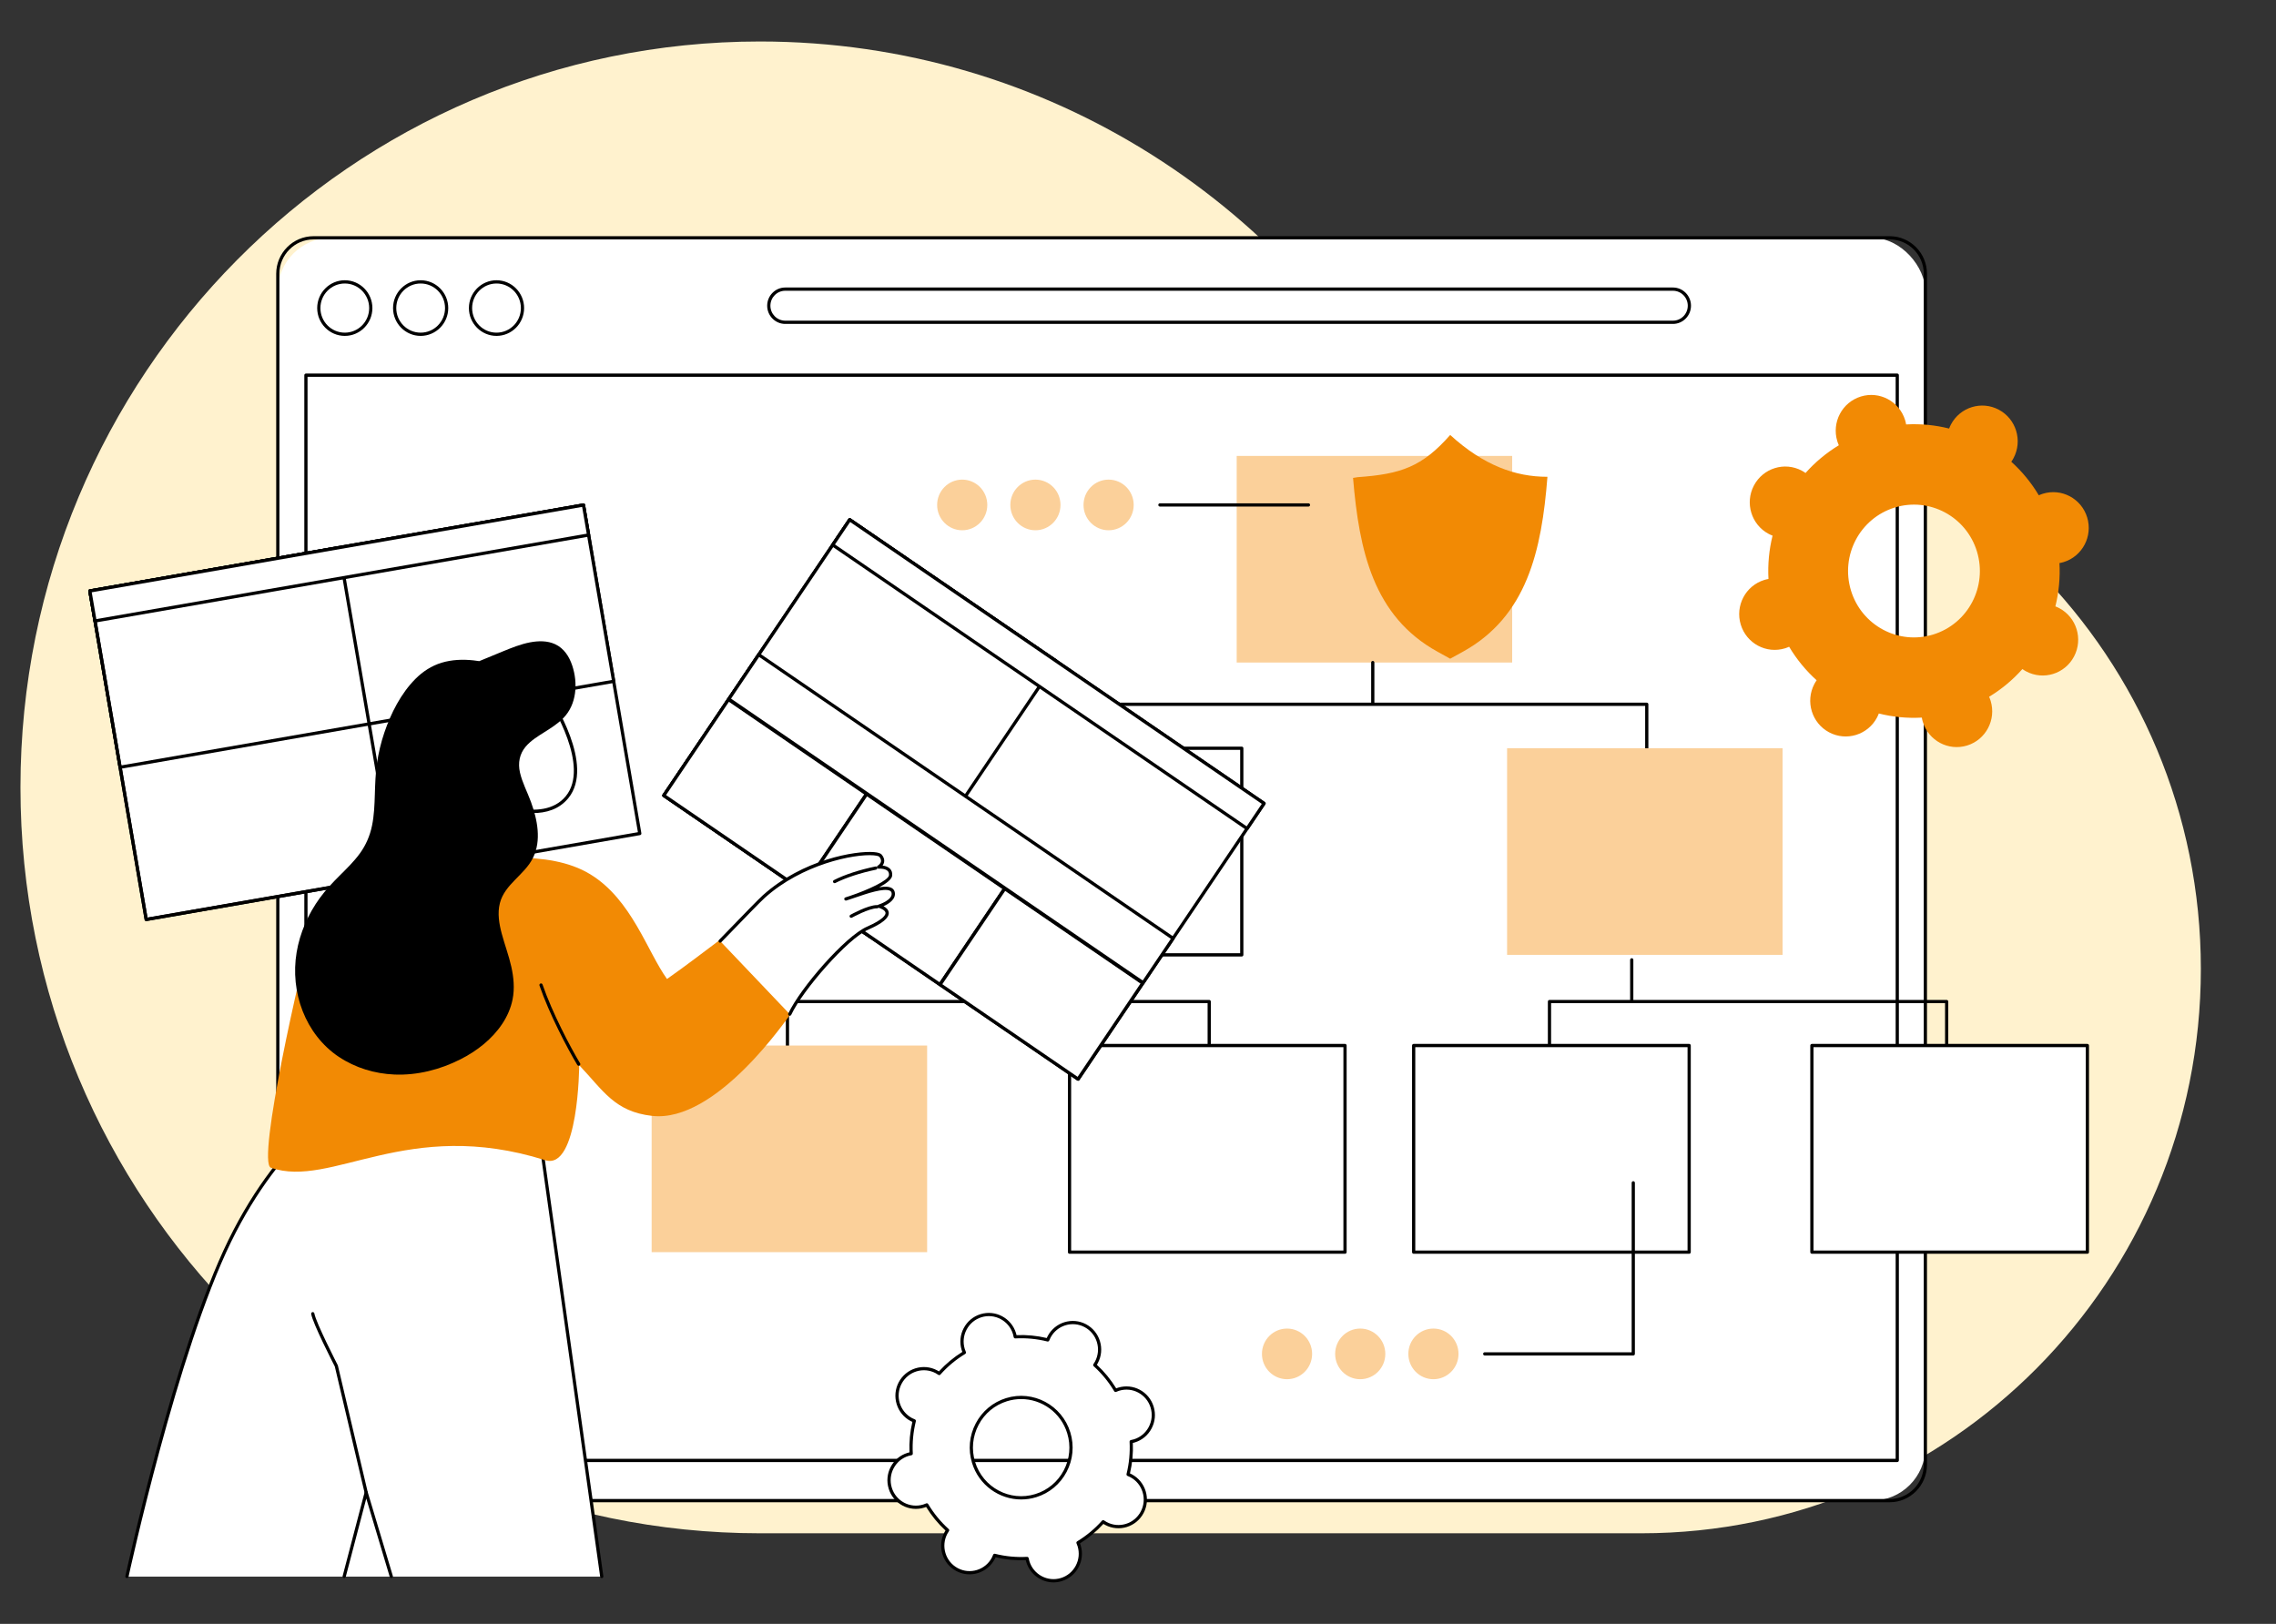
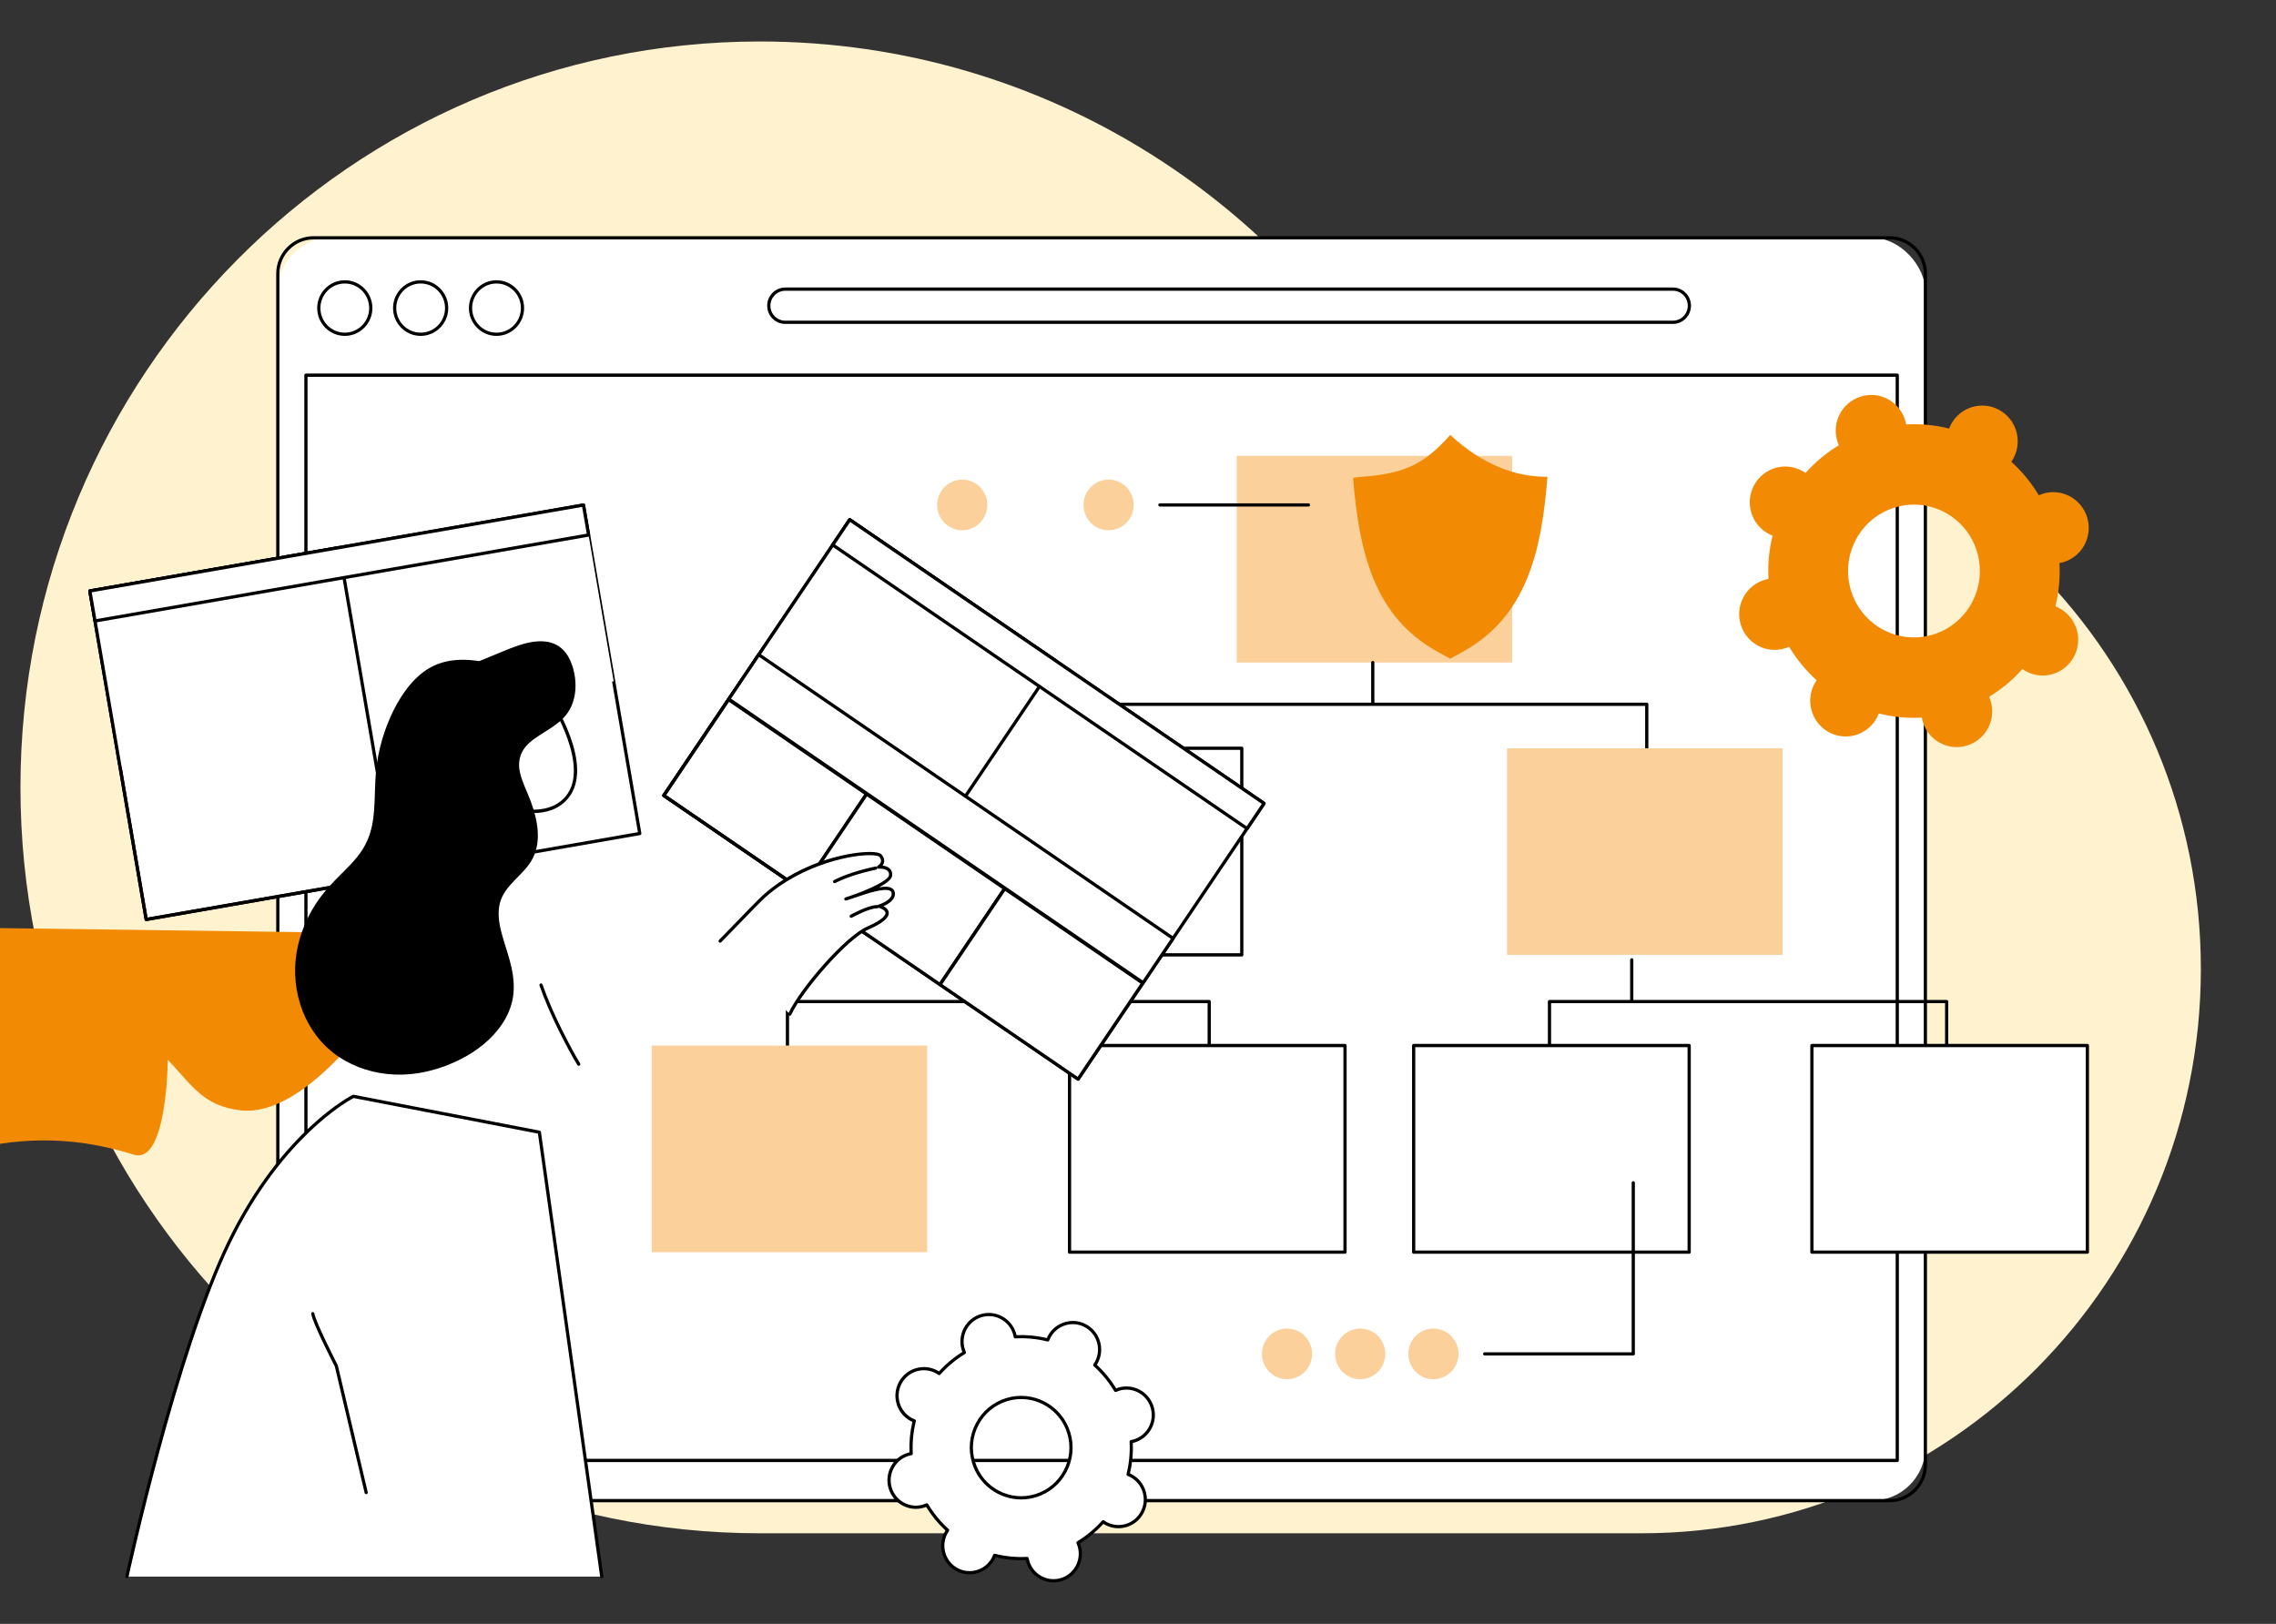
<svg xmlns="http://www.w3.org/2000/svg" id="Layer_1" data-name="Layer 1" viewBox="0 0 384 274">
  <rect x="0" y="0" width="384" height="274" fill="#333333" stroke="none" />
  <defs>
    <style>
      .cls-1 {
        fill: #fbd09a;
      }

      .cls-1, .cls-2, .cls-3, .cls-4, .cls-5, .cls-6 {
        stroke-width: 0px;
      }

      .cls-3 {
        fill: none;
      }

      .cls-4 {
        fill: #fff;
      }

      .cls-5 {
        fill: #fff2ce;
        fill-rule: evenodd;
      }

      .cls-6 {
        fill: #f28a04;
      }
    </style>
  </defs>
  <rect class="cls-3" width="384" height="274" />
  <g>
    <path class="cls-5" d="m276.925,68.265c-13.277,0-25.91,2.77-37.371,7.76C218.972,35.071,176.844,7,128.213,7,59.309,7,3.452,63.348,3.452,132.858c0,69.509,55.858,125.858,124.761,125.858h148.713c26.067,0,49.666-10.658,66.748-27.891,17.082-17.232,27.648-41.039,27.648-67.334,0-52.591-42.262-95.225-94.396-95.225" />
    <g id="Sitemap_creation" data-name="Sitemap creation">
      <g>
        <g>
          <rect class="cls-4" x="46.871" y="40.128" width="277.974" height="213.077" rx="9.005" ry="9.005" />
          <path class="cls-2" d="m318.826,253.479H52.89c-3.469,0-6.29-2.847-6.29-6.346V46.2c0-3.499,2.822-6.346,6.29-6.346h265.935c3.469,0,6.29,2.847,6.29,6.346v200.933c0,3.499-2.822,6.346-6.29,6.346ZM52.89,40.402c-3.17,0-5.748,2.601-5.748,5.799v200.933c0,3.198,2.579,5.799,5.748,5.799h265.935c3.17,0,5.748-2.601,5.748-5.799V46.2c0-3.198-2.579-5.799-5.748-5.799H52.89Z" />
        </g>
        <g>
          <g>
-             <ellipse class="cls-4" cx="58.173" cy="51.983" rx="4.385" ry="4.42" />
            <path class="cls-2" d="m58.173,56.676c-2.568,0-4.656-2.106-4.656-4.694,0-2.588,2.089-4.694,4.656-4.694s4.656,2.106,4.656,4.694c0,2.588-2.089,4.694-4.656,4.694Zm0-8.84c-2.269,0-4.114,1.86-4.114,4.147,0,2.287,1.846,4.147,4.114,4.147,2.269,0,4.114-1.86,4.114-4.147,0-2.287-1.846-4.147-4.114-4.147Z" />
          </g>
          <g>
            <ellipse class="cls-4" cx="70.971" cy="51.983" rx="4.385" ry="4.42" />
            <path class="cls-2" d="m70.971,56.676c-2.568,0-4.656-2.106-4.656-4.694,0-2.588,2.089-4.694,4.656-4.694,2.568,0,4.656,2.106,4.656,4.694,0,2.588-2.089,4.694-4.656,4.694Zm0-8.84c-2.269,0-4.114,1.86-4.114,4.147,0,2.287,1.846,4.147,4.114,4.147,2.269,0,4.114-1.86,4.114-4.147,0-2.287-1.846-4.147-4.114-4.147Z" />
          </g>
          <g>
            <ellipse class="cls-4" cx="83.769" cy="51.983" rx="4.385" ry="4.42" />
            <path class="cls-2" d="m83.769,56.676c-2.568,0-4.656-2.106-4.656-4.694,0-2.588,2.089-4.694,4.656-4.694,2.568,0,4.656,2.106,4.656,4.694,0,2.588-2.089,4.694-4.656,4.694Zm0-8.84c-2.269,0-4.114,1.86-4.114,4.147,0,2.287,1.846,4.147,4.114,4.147,2.269,0,4.114-1.86,4.114-4.147,0-2.287-1.846-4.147-4.114-4.147Z" />
          </g>
        </g>
        <g>
          <path class="cls-4" d="m282.253,54.382h-149.771c-1.532,0-2.774-1.253-2.774-2.798,0-1.545,1.242-2.798,2.774-2.798h149.771c1.532,0,2.774,1.253,2.774,2.798,0,1.545-1.242,2.798-2.774,2.798Z" />
          <path class="cls-2" d="m282.253,54.656h-149.771c-1.679,0-3.045-1.378-3.045-3.072,0-1.694,1.366-3.072,3.045-3.072h149.771c1.679,0,3.045,1.378,3.045,3.072,0,1.694-1.366,3.072-3.045,3.072Zm-149.771-5.597c-1.38,0-2.503,1.133-2.503,2.525,0,1.392,1.123,2.525,2.503,2.525h149.771c1.38,0,2.503-1.133,2.503-2.525,0-1.392-1.123-2.525-2.503-2.525h-149.771Z" />
        </g>
        <path class="cls-2" d="m320.101,246.697H51.615c-.15,0-.271-.123-.271-.273V63.304c0-.151.121-.273.271-.273h268.486c.15,0,.271.122.271.273v183.119c0,.151-.121.273-.271.273Zm-268.215-.547h267.944V63.578H51.886v182.572Z" />
      </g>
      <g>
        <g>
          <polygon class="cls-4" points="107.941 140.642 24.666 155.145 15.164 99.717 98.439 85.214 107.941 140.642" />
          <path class="cls-2" d="m24.666,155.418c-.129,0-.244-.094-.267-.227l-9.502-55.427c-.012-.072.004-.145.046-.204.042-.059.105-.1.176-.112l83.275-14.503c.148-.025.288.074.313.223l9.503,55.427c.012.072-.004.145-.046.204-.042.059-.105.1-.176.112l-83.275,14.503c-.016.003-.031.004-.046.004Zm-9.189-55.478l9.41,54.888,82.74-14.41-9.41-54.888-82.74,14.41Z" />
        </g>
        <g>
          <polygon class="cls-4" points="103.538 114.959 20.263 129.462 15.164 99.717 98.439 85.214 103.538 114.959" />
-           <path class="cls-2" d="m20.263,129.735c-.129,0-.244-.094-.267-.227l-5.099-29.745c-.012-.072.004-.145.046-.204.042-.059.105-.1.176-.112l83.275-14.503c.148-.025.288.074.313.223l5.099,29.745c.012.072-.004.145-.046.204-.042.059-.105.1-.176.112l-83.275,14.503c-.016.003-.031.004-.046.004Zm-4.786-29.795l5.007,29.206,82.74-14.41-5.007-29.206-82.74,14.41Z" />
        </g>
        <path class="cls-2" d="m24.666,155.418c-.129,0-.244-.094-.267-.227l-9.502-55.428c-.012-.071.004-.145.046-.204.042-.059.105-.1.176-.112l42.015-7.317c.147-.025.288.074.313.223l9.502,55.428c.012.071-.004.145-.046.204-.042.059-.105.1-.176.112l-42.015,7.317c-.016.003-.031.004-.046.004Zm-9.189-55.478l9.41,54.888,41.48-7.224-9.41-54.888-41.481,7.224Z" />
        <g>
          <polygon class="cls-4" points="99.306 90.275 16.031 104.777 15.164 99.717 98.439 85.214 99.306 90.275" />
          <path class="cls-2" d="m16.031,105.051c-.129,0-.244-.094-.267-.227l-.868-5.06c-.012-.072.004-.145.046-.204.042-.059.105-.1.176-.112l83.275-14.503c.148-.025.288.074.313.223l.868,5.06c.012.072-.004.145-.046.204-.042.059-.105.1-.176.112l-83.275,14.503c-.015.003-.031.004-.046.004Zm-.554-5.111l.775,4.521,82.74-14.41-.775-4.521-82.74,14.41Z" />
        </g>
      </g>
      <g>
        <rect class="cls-1" x="208.65" y="76.929" width="46.48" height="34.863" />
        <g>
          <path class="cls-2" d="m185.942,144.75c-.15,0-.271-.122-.271-.273v-25.641c0-.151.121-.273.271-.273h91.896c.15,0,.271.122.271.273v24.279c0,.151-.121.273-.271.273-.15,0-.271-.122-.271-.273v-24.005h-91.354v25.367c0,.151-.121.273-.271.273Z" />
          <path class="cls-2" d="m231.61,118.875c-.15,0-.271-.122-.271-.273v-6.809c0-.151.121-.273.271-.273.15,0,.271.122.271.273v6.809c0,.151-.121.273-.271.273Z" />
        </g>
        <g>
          <rect class="cls-4" x="163.029" y="126.254" width="46.48" height="34.863" />
          <path class="cls-2" d="m209.51,161.391h-46.48c-.15,0-.271-.122-.271-.273v-34.863c0-.151.121-.273.271-.273h46.48c.15,0,.271.122.271.273v34.863c0,.151-.121.273-.271.273Zm-46.209-.547h45.938v-34.316h-45.938v34.316Z" />
        </g>
        <rect class="cls-1" x="254.271" y="126.254" width="46.48" height="34.863" />
        <g>
          <g>
            <path class="cls-2" d="m132.856,194.911c-.15,0-.271-.122-.271-.273v-25.641c0-.151.121-.273.271-.273h71.159c.15,0,.271.122.271.273v24.279c0,.151-.121.273-.271.273-.15,0-.271-.122-.271-.273v-24.005h-70.617v25.367c0,.151-.121.273-.271.273Z" />
            <path class="cls-2" d="m190.137,169.036c-.15,0-.271-.122-.271-.273v-6.809c0-.151.121-.273.271-.273.15,0,.271.122.271.273v6.809c0,.151-.121.273-.271.273Z" />
          </g>
          <rect class="cls-1" x="109.943" y="176.416" width="46.48" height="34.863" />
          <g>
            <rect class="cls-4" x="180.448" y="176.416" width="46.48" height="34.863" />
            <path class="cls-2" d="m226.928,211.552h-46.48c-.15,0-.271-.122-.271-.273v-34.863c0-.151.121-.273.271-.273h46.48c.15,0,.271.122.271.273v34.863c0,.151-.121.273-.271.273Zm-46.209-.547h45.938v-34.316h-45.938v34.316Z" />
          </g>
        </g>
        <g>
          <g>
            <path class="cls-2" d="m328.436,194.911c-.15,0-.271-.122-.271-.273v-25.367h-66.47v24.005c0,.151-.121.273-.271.273-.15,0-.271-.122-.271-.273v-24.279c0-.151.121-.273.271-.273h67.012c.15,0,.271.122.271.273v25.641c0,.151-.121.273-.271.273Z" />
            <path class="cls-2" d="m275.302,169.036c-.15,0-.271-.122-.271-.273v-6.809c0-.151.121-.273.271-.273.15,0,.271.122.271.273v6.809c0,.151-.121.273-.271.273Z" />
          </g>
          <g>
            <rect class="cls-4" x="305.698" y="176.416" width="46.48" height="34.863" transform="translate(657.876 387.694) rotate(180)" />
            <path class="cls-2" d="m352.178,211.552h-46.48c-.15,0-.271-.122-.271-.273v-34.863c0-.151.121-.273.271-.273h46.48c.15,0,.271.122.271.273v34.863c0,.151-.121.273-.271.273Zm-46.209-.547h45.938v-34.316h-45.938v34.316Z" />
          </g>
          <g>
            <rect class="cls-4" x="238.511" y="176.416" width="46.48" height="34.863" transform="translate(523.502 387.694) rotate(180)" />
            <path class="cls-2" d="m284.991,211.552h-46.48c-.15,0-.271-.122-.271-.273v-34.863c0-.151.121-.273.271-.273h46.48c.15,0,.271.122.271.273v34.863c0,.151-.121.273-.271.273Zm-46.209-.547h45.938v-34.316h-45.938v34.316Z" />
          </g>
        </g>
      </g>
      <g>
        <g>
          <polygon class="cls-4" points="181.903 182.09 112 134.224 143.361 87.697 213.264 135.563 181.903 182.09" />
          <path class="cls-2" d="m181.902,182.363c-.052,0-.105-.015-.152-.047l-69.903-47.866c-.06-.041-.101-.104-.114-.175-.014-.071.002-.145.042-.205l31.362-46.527c.084-.124.253-.157.376-.072l69.903,47.866c.06.041.101.104.114.175.014.071-.002.145-.042.205l-31.362,46.527c-.052.078-.138.12-.225.12Zm-69.526-48.212l69.454,47.559,31.057-46.075-69.454-47.559-31.057,46.075Z" />
        </g>
        <g>
          <polygon class="cls-4" points="146.876 158.105 112 134.224 143.361 87.697 178.238 111.578 146.876 158.105" />
          <path class="cls-2" d="m146.876,158.379c-.052,0-.105-.015-.152-.047l-34.876-23.881c-.06-.041-.101-.104-.114-.175-.014-.071.002-.145.042-.205l31.362-46.527c.084-.124.253-.157.376-.072l34.876,23.881c.06.041.101.104.114.175.014.071-.002.145-.042.205l-31.362,46.527c-.052.078-.138.12-.224.12Zm-34.499-24.227l34.428,23.574,31.057-46.074-34.428-23.574-31.057,46.075Z" />
        </g>
        <g>
-           <polygon class="cls-4" points="135.276 150.162 112 134.224 122.913 118.034 146.189 133.972 135.276 150.162" />
          <path class="cls-2" d="m135.276,150.436c-.052,0-.105-.015-.152-.047l-23.277-15.938c-.06-.041-.101-.104-.114-.175-.014-.071.002-.145.042-.205l10.913-16.19c.084-.124.253-.157.376-.072l23.277,15.939c.06.041.101.104.114.175.014.071-.002.145-.042.205l-10.913,16.19c-.052.078-.138.12-.224.12Zm-22.9-16.284l22.828,15.631,10.608-15.738-22.828-15.632-10.608,15.738Z" />
        </g>
        <g>
          <polygon class="cls-4" points="158.58 166.12 135.304 150.181 146.217 133.991 169.493 149.93 158.58 166.12" />
          <path class="cls-2" d="m158.58,166.393c-.052,0-.105-.015-.152-.047l-23.277-15.939c-.06-.041-.101-.104-.114-.175-.014-.071.002-.145.042-.205l10.913-16.19c.084-.124.253-.157.376-.072l23.277,15.938c.06.041.101.104.114.175.014.071-.002.145-.042.205l-10.913,16.19c-.052.078-.138.12-.224.12Zm-22.9-16.285l22.828,15.632,10.608-15.738-22.828-15.631-10.608,15.738Z" />
        </g>
        <g>
          <polygon class="cls-4" points="181.884 182.077 158.608 166.138 169.521 149.948 192.797 165.887 181.884 182.077" />
          <path class="cls-2" d="m181.884,182.35c-.052,0-.105-.015-.152-.047l-23.276-15.938c-.06-.041-.101-.104-.114-.175-.014-.071.002-.145.042-.205l10.913-16.19c.084-.124.253-.157.376-.072l23.277,15.939c.06.041.101.104.114.175.014.071-.002.145-.042.205l-10.913,16.19c-.052.078-.138.12-.224.12Zm-22.899-16.284l22.828,15.631,10.608-15.738-22.828-15.632-10.608,15.738Z" />
        </g>
        <g>
          <polygon class="cls-4" points="210.401 139.81 140.498 91.944 143.361 87.697 213.264 135.563 210.401 139.81" />
          <path class="cls-2" d="m210.401,140.084c-.052,0-.105-.015-.152-.047l-69.903-47.866c-.06-.041-.101-.104-.114-.175-.014-.071.002-.145.042-.205l2.863-4.248c.084-.124.253-.157.376-.072l69.903,47.866c.06.041.101.104.114.175.014.071-.002.145-.042.205l-2.863,4.248c-.052.078-.138.12-.225.12Zm-69.526-48.212l69.454,47.559,2.558-3.795-69.454-47.559-2.558,3.795Z" />
        </g>
        <g>
          <polygon class="cls-4" points="192.867 165.822 122.965 117.957 128.014 110.466 197.917 158.332 192.867 165.822" />
          <path class="cls-2" d="m192.867,166.096c-.052,0-.105-.015-.152-.047l-69.903-47.866c-.06-.041-.101-.104-.114-.175-.014-.071.002-.145.042-.205l5.049-7.491c.084-.124.253-.157.376-.072l69.903,47.866c.06.041.101.104.114.175.014.071-.002.145-.042.205l-5.049,7.491c-.052.078-.138.12-.224.12Zm-69.526-48.212l69.454,47.559,4.744-7.038-69.454-47.559-4.744,7.038Z" />
        </g>
      </g>
      <g>
        <g>
          <path class="cls-4" d="m90.998,191.044l10.525,74.953h-35.504l-4.239-14.154-3.709,14.154H21.418s8.186-37.921,17.346-56.615c9.161-18.694,20.855-24.391,20.855-24.391l31.38,6.053Z" />
          <g>
            <path class="cls-4" d="m21.418,265.997s8.186-37.921,17.346-56.615c9.161-18.694,20.855-24.391,20.855-24.391l31.38,6.053,10.525,74.953H21.418Z" />
            <path class="cls-2" d="m21.418,266.27c-.019,0-.038-.002-.058-.006-.146-.032-.239-.178-.207-.326.082-.379,8.298-38.169,17.368-56.678,9.096-18.563,20.862-24.458,20.98-24.516.052-.026.112-.033.169-.022l31.38,6.053c.114.022.201.115.218.23l10.525,74.953c.021.15-.082.288-.23.309-.15.019-.285-.083-.307-.232l-10.497-74.759-31.098-5.999c-1.032.542-12.032,6.636-20.652,24.226-9.041,18.45-17.243,56.173-17.324,56.552-.028.128-.14.215-.265.215Z" />
          </g>
          <g>
            <polygon class="cls-4" points="66.019 265.997 61.78 251.843 58.07 265.997 66.019 265.997" />
-             <path class="cls-2" d="m66.019,266.27c-.116,0-.224-.076-.259-.194l-3.962-13.229-3.465,13.22c-.038.146-.187.234-.331.194-.145-.039-.231-.188-.193-.334l3.71-14.154c.031-.118.136-.201.257-.203.128.007.229.077.264.194l4.239,14.154c.043.144-.038.297-.181.341-.026.008-.052.012-.078.012Z" />
          </g>
          <g>
            <path class="cls-4" d="m61.78,251.843l-5.034-21.364s-3.709-7.21-3.974-8.813l9.009,30.177Z" />
            <path class="cls-2" d="m61.779,252.116c-.123,0-.234-.085-.263-.21l-5.027-21.331c-.297-.577-3.723-7.274-3.986-8.864-.025-.149.075-.29.223-.315.15-.026.288.076.312.225.255,1.542,3.911,8.66,3.948,8.732.01.02.018.041.023.063l5.034,21.364c.035.147-.055.294-.201.329-.021.005-.042.007-.063.007Z" />
          </g>
        </g>
        <g>
          <g>
-             <path class="cls-6" d="m52.506,157.306c.557-1.82,5.057-7.549,6.182-9.08,2.591-3.524,12.912-2.06,17.237-2.545,5.433-.61,16.501-2.529,23.655,1.833,7.001,4.269,9.609,13.02,12.956,17.674,3.294-2.318,5.944-4.366,9.388-6.947l11.526,12.774c-.618.757-12.585,18.516-23.449,17.269-6.324-.725-8.214-4.273-12.276-8.546,0,0-.088,17.803-5.741,16.023-23.31-7.342-36.029,4.834-46.274,1.273-2.482-.863,5.21-34.555,6.796-39.729Z" />
+             <path class="cls-6" d="m52.506,157.306l11.526,12.774c-.618.757-12.585,18.516-23.449,17.269-6.324-.725-8.214-4.273-12.276-8.546,0,0-.088,17.803-5.741,16.023-23.31-7.342-36.029,4.834-46.274,1.273-2.482-.863,5.21-34.555,6.796-39.729Z" />
            <path class="cls-2" d="m97.637,179.834c-.092,0-.181-.047-.232-.132-1.668-2.775-4.745-8.634-6.383-13.405-.049-.143.026-.298.168-.348.142-.05.296.026.345.169,1.624,4.731,4.678,10.546,6.335,13.3.078.129.037.297-.091.376-.044.027-.092.04-.14.04Z" />
          </g>
          <g>
            <g>
              <path class="cls-4" d="m133.245,171.124c1.928-4.133,9.527-12.935,13.132-14.51,6.059-2.647,1.921-3.712,1.921-3.712,0,0,2.715-.809,2.393-2.315-.379-1.774-5.558.336-7.24.856-.454.152-.739.241-.739.241,0,0,.286-.101.739-.241,1.852-.621,6.691-2.453,6.807-3.737.144-1.599-2.038-1.403-2.038-1.403,0,0,1.299-.714.347-1.911-.857-1.077-11.969-.074-19.697,6.887-1.097.988-6.508,6.661-7.369,7.512l11.746,12.334Z" />
              <path class="cls-2" d="m133.245,171.397c-.039,0-.078-.008-.115-.026-.136-.064-.194-.227-.13-.364,2-4.287,9.599-13.041,13.269-14.644,2.895-1.265,3.157-2.05,3.136-2.33-.036-.468-.881-.791-1.174-.867-.118-.031-.201-.137-.204-.26-.002-.123.077-.232.194-.267.025-.007,2.466-.774,2.205-1.995-.031-.147-.109-.251-.245-.328-.97-.554-4.04.5-5.689,1.066-.38.131-.71.244-.962.322-.451.151-.738.241-.738.241-.14.043-.291-.034-.337-.176-.046-.142.029-.294.168-.344,0,0,.29-.102.749-.244,3.147-1.056,6.539-2.643,6.616-3.5.028-.306-.043-.54-.216-.715-.39-.396-1.235-.415-1.528-.391-.133.013-.246-.07-.283-.194-.037-.124.017-.257.13-.319.004-.002.46-.262.542-.684.048-.25-.045-.524-.277-.816-.006-.007-.146-.173-.946-.24-3.326-.276-12.117,1.536-18.36,7.159-.717.646-3.333,3.352-5.244,5.328-1.017,1.052-1.821,1.884-2.116,2.176-.107.106-.279.104-.383-.004-.105-.108-.103-.281.004-.387.291-.288,1.133-1.159,2.108-2.167,1.916-1.982,4.54-4.696,5.271-5.354,6.74-6.07,15.708-7.555,18.766-7.296.701.059,1.134.203,1.324.442.338.425.468.852.385,1.268-.044.221-.143.408-.258.561.411.051.912.187,1.25.529.29.293.416.68.374,1.152-.058.646-.997,1.348-2.191,1.986.896-.15,1.639-.145,2.111.124.269.153.444.392.508.689.259,1.213-1.047,2.001-1.898,2.377.407.212.846.56.887,1.084.07.887-1.062,1.828-3.461,2.875-3.485,1.522-11.057,10.223-12.994,14.375-.046.099-.143.157-.245.157Z" />
            </g>
            <path class="cls-2" d="m143.609,154.871c-.096,0-.188-.051-.238-.142-.072-.132-.025-.299.107-.371.122-.068,2.966-1.64,4.462-1.64.021,0,.041 0.0.061.001.15.005.267.131.263.282-.005.151-.128.266-.279.265-1.333-.032-4.216,1.555-4.245,1.571-.041.023-.086.034-.131.034Z" />
            <path class="cls-2" d="m140.812,149.023c-.099,0-.194-.054-.242-.15-.068-.135-.015-.299.119-.368,1.772-.909,4.326-1.747,7.009-2.3.146-.03.29.065.32.213.03.148-.065.292-.211.323-2.637.544-5.141,1.365-6.872,2.252-.039.02-.081.03-.123.03Z" />
          </g>
        </g>
        <g>
          <g>
            <path class="cls-4" d="m92.625,117.703s7.53,11.354,3.043,16.809c-4.487,5.455-14.909-.133-14.909-.133,0,0,5.352-19.292,11.866-16.676Z" />
            <path class="cls-2" d="m89.901,137.194c-4.395,0-8.982-2.419-9.269-2.573-.112-.06-.168-.191-.134-.315.159-.574,3.959-14.084,9.167-16.684,1.032-.515,2.061-.573,3.06-.172.051.02.095.056.125.102.312.471,7.59,11.588,3.026,17.136-1.545,1.878-3.735,2.507-5.975,2.507Zm-8.819-2.956c1.439.719,10.414,4.919,14.377.1,4.126-5.017-2.391-15.444-3.013-16.411-.836-.312-1.667-.251-2.54.185-4.648,2.32-8.309,14.361-8.824,16.126Z" />
          </g>
          <path class="cls-2" d="m57.192,178.338c2.757,1.843,6.04,2.83,9.335,2.97,3.871.164,7.744-.831,11.189-2.582,2.759-1.402,5.303-3.381,7.034-5.988.829-1.248,1.444-2.65,1.735-4.126.36-1.828.184-3.701-.22-5.506-.421-1.883-1.107-3.687-1.606-5.548-.445-1.66-.755-3.467-.321-5.164.817-3.198,4.139-4.754,5.565-7.601,1.491-2.977.761-6.497-.319-9.479-.601-1.66-1.467-3.248-1.858-4.979-.358-1.582-.08-3.135.981-4.371.864-1.008,2.022-1.715,3.13-2.415,1.127-.712,2.274-1.428,3.212-2.389,2.266-2.321,2.482-5.916,1.492-8.878-.505-1.512-1.396-2.895-2.872-3.581-1.316-.611-2.819-.582-4.217-.319-1.574.296-3.057.898-4.536,1.498-1.357.55-2.708,1.112-4.059,1.676-.332-.052-.665-.099-1.001-.134-1.792-.188-3.619-.121-5.352.403-1.689.511-3.185,1.488-4.427,2.74-2.444,2.465-4.118,5.776-5.23,9.045-.57,1.677-.983,3.406-1.24,5.16-.255,1.744-.309,3.502-.363,5.262-.055,1.778-.118,3.571-.484,5.317-.354,1.689-1.025,3.243-2.035,4.639-1.005,1.387-2.246,2.582-3.454,3.787-1.192,1.189-2.34,2.407-3.331,3.774-1.954,2.697-3.341,5.845-3.893,9.145-1.118,6.683,1.445,13.84,7.142,17.648Z" />
        </g>
      </g>
      <path class="cls-6" d="m344.663,83.311c-.236.073-.461.163-.68.261-1.275-2.138-2.845-4.038-4.641-5.659.137-.199.268-.404.383-.624,1.549-2.943.437-6.594-2.484-8.154-2.921-1.56-6.545-.438-8.093,2.505-.115.219-.212.443-.298.669-2.34-.588-4.782-.83-7.254-.693-.042-.238-.095-.477-.167-.714-.97-3.184-4.319-4.973-7.48-3.994-3.161.978-4.936,4.353-3.966,7.537.072.237.162.464.259.685-2.122,1.285-4.008,2.867-5.617,4.677-.197-.138-.401-.269-.619-.386-2.921-1.56-6.545-.438-8.093,2.505-1.549,2.943-.437,6.594,2.484,8.154.218.116.44.213.664.3-.584,2.358-.825,4.818-.69,7.309-.236.043-.473.095-.709.168-3.161.978-4.936,4.353-3.966,7.537.97,3.184,4.319,4.973,7.48,3.994.236-.073.461-.163.68-.262,1.275,2.138,2.845,4.038,4.641,5.659-.137.199-.268.404-.383.624-1.549,2.943-.437,6.594,2.484,8.154,2.921,1.56,6.545.438,8.093-2.505.115-.219.212-.443.298-.669,2.34.588,4.782.83,7.254.693.042.238.095.477.167.714.97,3.184,4.319,4.973,7.48,3.994,3.161-.978,4.936-4.353,3.966-7.537-.072-.237-.162-.464-.259-.685,2.122-1.285,4.008-2.867,5.617-4.677.197.138.402.269.619.386,2.921,1.56,6.545.438,8.093-2.505,1.549-2.943.437-6.594-2.484-8.154-.218-.116-.44-.213-.664-.3.584-2.358.825-4.818.69-7.309.236-.043.473-.095.709-.168,3.161-.978,4.936-4.353,3.966-7.537-.97-3.184-4.319-4.973-7.48-3.994Zm-18.481,23.747c-5.87,1.817-12.089-1.504-13.891-7.418-1.802-5.914,1.496-12.18,7.366-13.997,5.87-1.817,12.089,1.504,13.891,7.418,1.802,5.914-1.496,12.18-7.366,13.997Z" />
      <g>
        <path class="cls-4" d="m188.729,234.407c-.178.055-.348.123-.514.198-.964-1.616-2.151-3.053-3.509-4.278.104-.15.202-.306.29-.472,1.171-2.225.33-4.985-1.878-6.165-2.208-1.179-4.948-.331-6.119,1.894-.087.166-.16.335-.225.506-1.769-.444-3.615-.628-5.484-.524-.032-.18-.072-.36-.126-.54-.734-2.407-3.265-3.76-5.655-3.02-2.39.74-3.732,3.291-2.999,5.698.055.179.122.351.196.518-1.605.972-3.031,2.168-4.247,3.536-.149-.105-.304-.204-.468-.292-2.208-1.179-4.948-.331-6.119,1.894-1.171,2.225-.33,4.985,1.878,6.165.165.088.333.161.502.226-.441,1.782-.624,3.643-.522,5.526-.179.032-.358.072-.536.127-2.39.74-3.732,3.291-2.999,5.698.734,2.408,3.265,3.76,5.655,3.02.178-.055.348-.123.514-.198.964,1.616,2.151,3.053,3.509,4.278-.104.15-.202.306-.29.472-1.171,2.225-.33,4.985,1.878,6.165,2.208,1.179,4.948.331,6.119-1.894.087-.166.16-.335.225-.506,1.769.444,3.615.628,5.484.524.032.18.072.36.126.54.734,2.407,3.265,3.76,5.655,3.02,2.39-.74,3.732-3.291,2.999-5.698-.055-.179-.122-.351-.196-.518,1.605-.972,3.031-2.168,4.247-3.536.149.105.304.204.468.292,2.208,1.179,4.948.331,6.119-1.894,1.171-2.225.33-4.985-1.878-6.165-.165-.088-.333-.161-.502-.226.442-1.782.624-3.643.522-5.526.179-.032.358-.072.536-.127,2.39-.74,3.732-3.291,2.999-5.698-.734-2.407-3.265-3.76-5.655-3.02Zm-13.973,17.954c-4.438,1.374-9.14-1.137-10.502-5.608-1.362-4.471,1.131-9.209,5.569-10.583,4.438-1.374,9.14,1.137,10.502,5.608,1.362,4.471-1.131,9.209-5.569,10.583Z" />
        <path class="cls-2" d="m177.745,267c-2.052 0-3.955-1.338-4.588-3.414-.033-.107-.061-.216-.087-.336-1.715.072-3.43-.09-5.101-.488-.048.113-.098.216-.149.313-1.239,2.354-4.149,3.255-6.485,2.007-1.133-.605-1.963-1.618-2.339-2.852-.376-1.234-.252-2.542.348-3.682.051-.097.109-.197.174-.299-1.263-1.169-2.36-2.506-3.264-3.979-.113.045-.221.084-.325.116-2.53.784-5.218-.653-5.994-3.201-.376-1.234-.252-2.542.348-3.683.6-1.141,1.605-1.978,2.83-2.357.104-.032.214-.061.333-.088-.072-1.73.091-3.457.485-5.139-.111-.048-.214-.098-.311-.15-1.133-.605-1.963-1.618-2.339-2.852-.376-1.234-.252-2.542.348-3.682,1.239-2.355,4.149-3.256,6.485-2.008.097.052.195.109.297.175,1.161-1.274,2.488-2.378,3.95-3.289-.045-.114-.082-.221-.115-.327-.376-1.234-.253-2.542.348-3.683.6-1.141,1.605-1.978,2.83-2.357,2.527-.782,5.217.653,5.994,3.201.033.107.061.216.087.335,1.717-.072,3.432.091,5.101.488.048-.111.097-.215.148-.313,1.239-2.355,4.148-3.256,6.486-2.008,1.133.605,1.963,1.618,2.339,2.853.376,1.234.252,2.542-.348,3.682-.051.097-.108.196-.173.299,1.264,1.169,2.36,2.506,3.263,3.979.113-.045.22-.083.325-.116,2.528-.782,5.217.653,5.994,3.201.376,1.234.253,2.542-.348,3.683-.6,1.141-1.605,1.978-2.831,2.357-.106.033-.215.062-.333.088.073,1.73-.09,3.456-.485,5.139.111.048.213.097.31.149,1.133.605,1.963,1.618,2.339,2.853.376,1.234.252,2.542-.348,3.682-1.239,2.356-4.149,3.256-6.485,2.008-.097-.052-.196-.11-.298-.175-1.161,1.273-2.488,2.378-3.95,3.289.044.114.082.221.115.327.376,1.234.252,2.542-.348,3.683-.6,1.141-1.605,1.978-2.83,2.357-.467.145-.941.214-1.406.214Zm-4.454-4.308c.13,0,.243.094.267.225.035.195.072.357.119.508.688,2.26,3.074,3.533,5.316,2.839,1.087-.336,1.978-1.079,2.511-2.09.532-1.012.642-2.172.308-3.266-.046-.151-.106-.31-.185-.487-.056-.126-.01-.275.108-.346,1.562-.946,2.971-2.119,4.185-3.485.091-.103.245-.121.357-.042.157.11.301.2.44.274,2.074,1.107,4.654.308,5.753-1.781.532-1.011.642-2.171.309-3.265-.333-1.095-1.07-1.993-2.074-2.53-.139-.074-.289-.142-.473-.213-.128-.05-.199-.187-.166-.322.441-1.779.613-3.611.514-5.445-.008-.138.088-.26.223-.284.193-.035.353-.073.504-.12,1.087-.336,1.978-1.079,2.511-2.091.532-1.012.642-2.172.308-3.266-.689-2.259-3.072-3.534-5.316-2.839-.149.046-.303.105-.484.186-.124.056-.271.009-.342-.109-.939-1.574-2.102-2.992-3.458-4.216-.102-.092-.12-.247-.041-.361.11-.159.199-.304.272-.443.532-1.012.642-2.171.309-3.265-.333-1.095-1.07-1.993-2.074-2.53-2.073-1.106-4.654-.308-5.753,1.781-.074.14-.143.296-.211.476-.049.129-.187.2-.318.167-1.765-.444-3.583-.616-5.404-.517-.136.012-.258-.089-.282-.225-.035-.195-.072-.356-.119-.508-.688-2.26-3.072-3.534-5.316-2.839-1.086.336-1.978,1.079-2.51,2.091-.532,1.012-.642,2.171-.308,3.266.046.151.105.306.185.488.056.126.009.275-.108.346-1.563.946-2.971,2.119-4.185,3.484-.091.103-.244.12-.356.042-.158-.111-.302-.2-.44-.274-2.073-1.106-4.654-.308-5.753,1.781-.532,1.011-.642,2.171-.309,3.265.334,1.095,1.07,1.993,2.074,2.53.139.074.294.144.473.213.128.049.199.188.166.322-.441,1.779-.614,3.611-.514,5.445.008.138-.088.26-.223.284-.194.035-.354.073-.504.119-1.086.336-1.978,1.079-2.51,2.091-.532,1.012-.642,2.172-.308,3.266.688,2.26,3.074,3.534,5.316,2.839.151-.047.305-.106.484-.186.125-.056.272-.009.342.109.939,1.575,2.103,2.993,3.458,4.216.102.092.12.247.042.36-.11.159-.199.304-.273.444-.532,1.011-.642,2.171-.309,3.265.334,1.095,1.07,1.993,2.074,2.53,2.073,1.108,4.654.308,5.753-1.781.074-.14.141-.291.211-.476.049-.129.187-.201.318-.167,1.766.444,3.584.618,5.404.517.005-.001.01-.001.015-.001Zm15.438-28.285h.003-.003Zm-16.437,18.602c-3.711,0-7.153-2.42-8.297-6.176-.68-2.232-.457-4.598.629-6.661,1.086-2.063,2.904-3.577,5.119-4.263,4.574-1.415,9.437,1.182,10.841,5.789.68,2.232.457,4.598-.629,6.661-1.086,2.063-2.904,3.577-5.119,4.263-.846.262-1.701.386-2.543.386Zm-.006-16.939c-.789,0-1.592.117-2.385.362-2.077.643-3.781,2.062-4.799,3.996-1.018,1.934-1.227,4.152-.59,6.244,1.316,4.32,5.873,6.755,10.163,5.427,2.077-.643,3.781-2.062,4.799-3.997,1.018-1.934,1.227-4.152.59-6.244-1.073-3.521-4.3-5.789-7.779-5.789Zm2.469,16.291h.003-.003Z" />
      </g>
      <g>
        <g>
          <ellipse class="cls-1" cx="217.144" cy="228.446" rx="4.232" ry="4.273" />
          <ellipse class="cls-1" cx="229.494" cy="228.446" rx="4.232" ry="4.273" />
          <ellipse class="cls-1" cx="241.844" cy="228.446" rx="4.232" ry="4.273" />
        </g>
        <path class="cls-2" d="m275.562,228.719h-25.063c-.15,0-.271-.122-.271-.273,0-.151.121-.273.271-.273h24.792v-28.593c0-.151.121-.273.271-.273.15,0,.271.122.271.273v28.866c0,.151-.121.273-.271.273Z" />
      </g>
      <g>
        <g>
          <ellipse class="cls-1" cx="162.342" cy="85.2" rx="4.232" ry="4.273" />
-           <ellipse class="cls-1" cx="174.692" cy="85.2" rx="4.232" ry="4.273" />
          <ellipse class="cls-1" cx="187.041" cy="85.2" rx="4.232" ry="4.273" />
        </g>
        <path class="cls-2" d="m220.76,85.473h-25.063c-.15,0-.271-.122-.271-.273,0-.151.121-.273.271-.273h25.063c.15,0,.271.122.271.273,0,.151-.121.273-.271.273Z" />
      </g>
    </g>
    <path class="cls-6" d="m244.672,111.145l-2.149-1.187c-10.793-5.962-13.21-16.971-14.241-29.321l.799-.126c7.287-.513,10.853-1.744,15.592-7.119,5.656,5.17,11.057,7.057,16.353,7.057l.052.011c-.978,12.448-3.438,23.558-14.325,29.541l-2.08,1.143Z" />
  </g>
</svg>